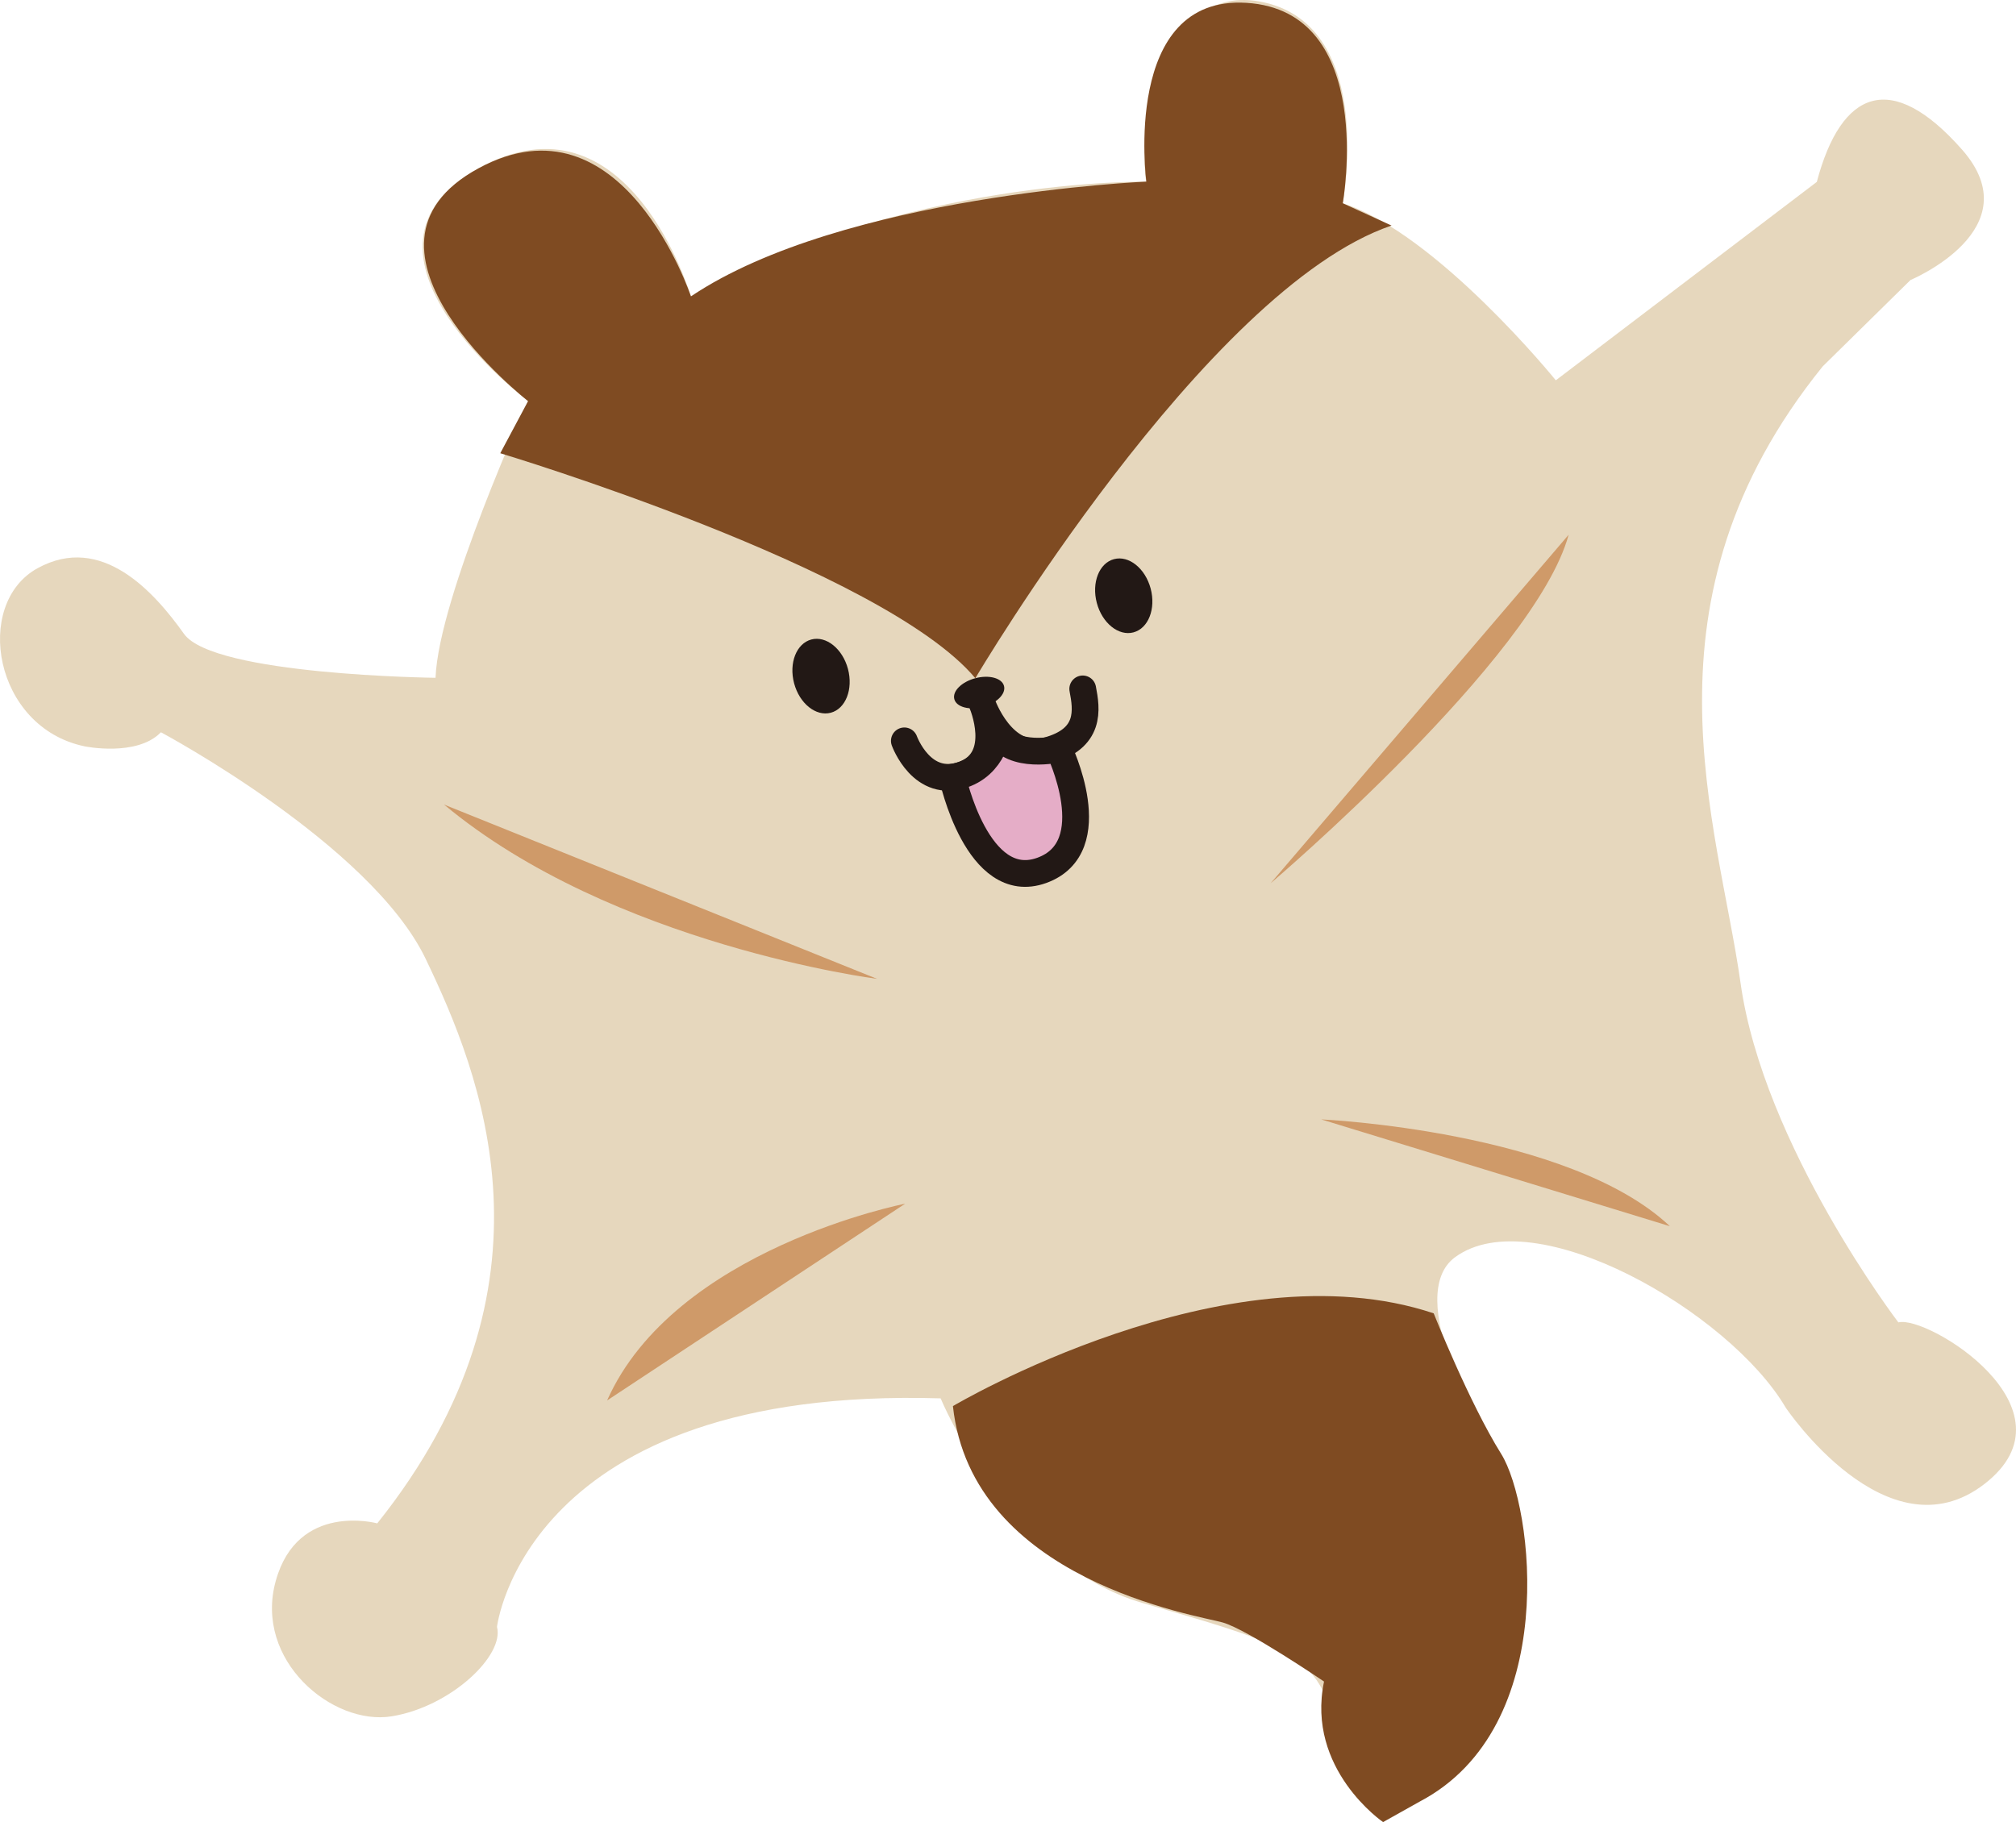
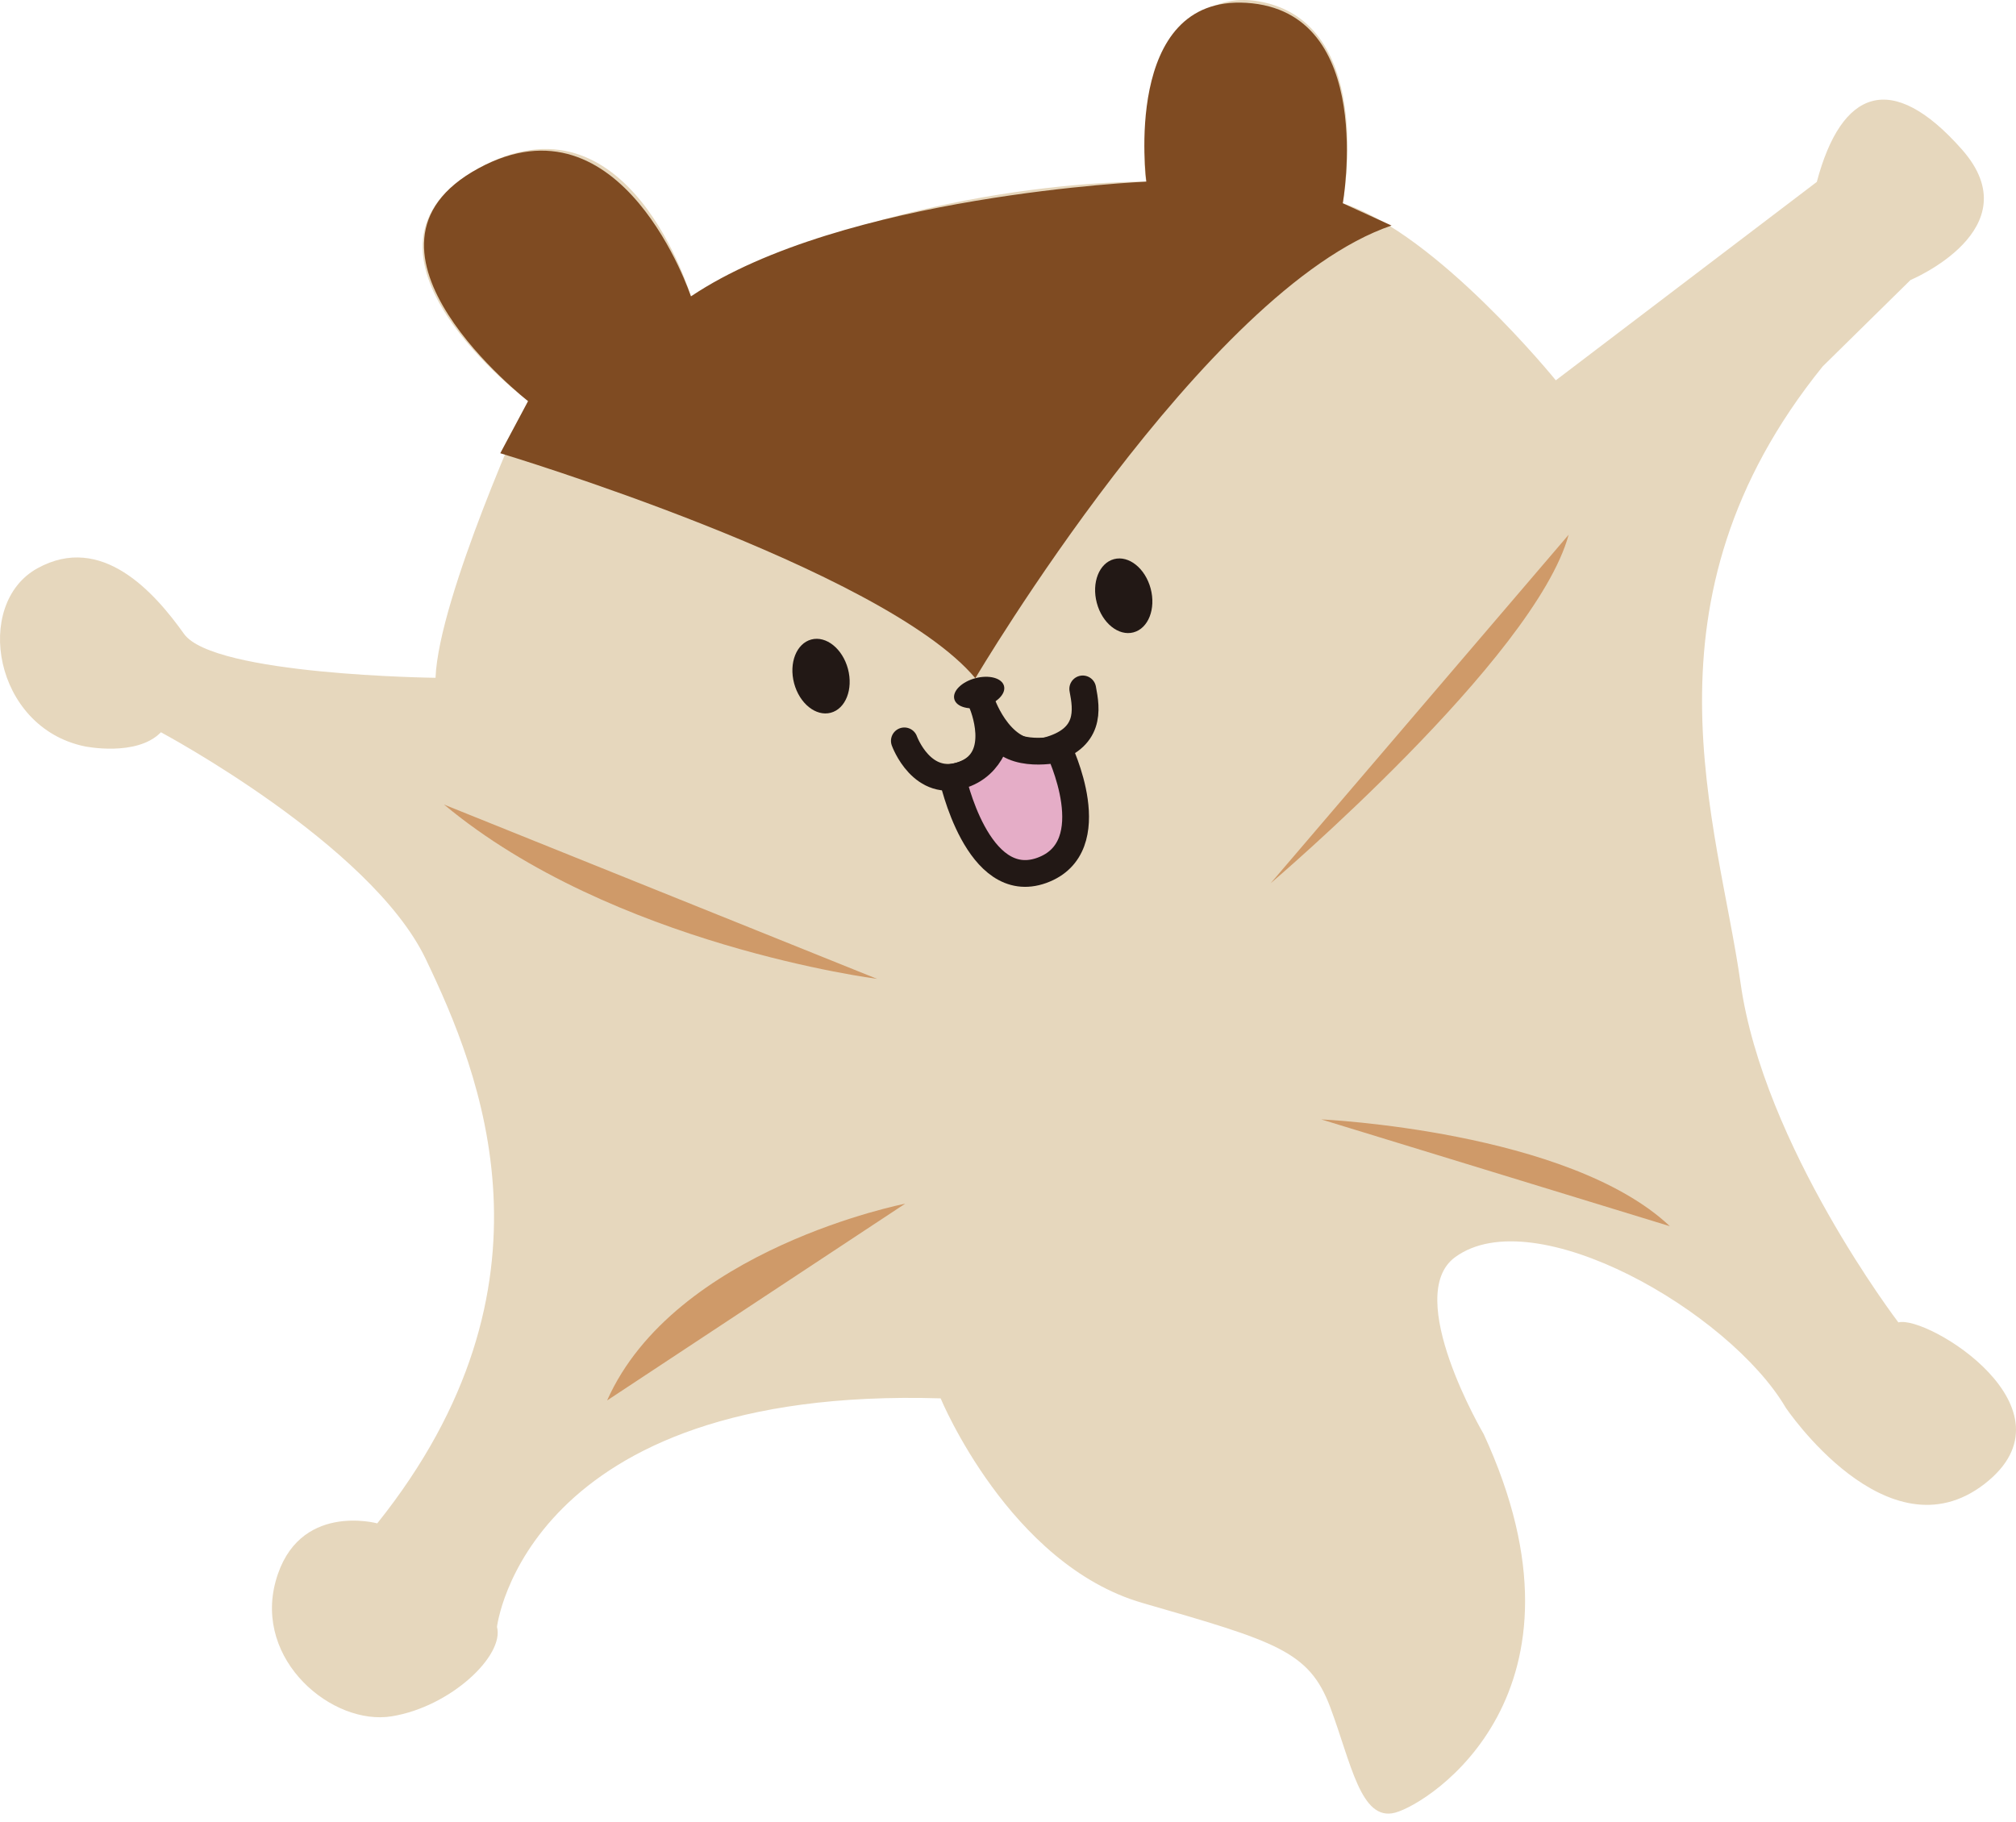
<svg xmlns="http://www.w3.org/2000/svg" version="1.1" x="0px" y="0px" width="132.737px" height="120px" viewBox="0 0 132.737 120" enable-background="new 0 0 132.737 120" xml:space="preserve">
  <g id="レイヤー_1">
</g>
  <g id="かざり">
    <g>
      <path fill="#E6D7BD" d="M88.409,13.385c0,0,2.205-11.519-5.13-13.216c-7.336-1.696-8.305,9.9-7.803,11.792    c0,0-15.857-0.243-29.984,7.559c0,0-4.095-13.896-13.983-8.436c-9.889,5.461,3.262,15.333,3.262,15.333    s-5.888,12.901-6.095,18.221c0,0-14.622-0.165-16.56-2.891c-1.939-2.725-5.415-6.661-9.652-4.32    c-4.238,2.341-2.885,10.485,3.114,11.727c0,0,3.428,0.709,5.018-0.928c0,0,13.802,7.369,17.425,14.912    c3.624,7.541,9.357,21.508-3.182,37.189c0,0-5.243-1.441-6.686,3.801c-1.442,5.242,3.748,9.534,7.632,8.907    c3.882-0.626,7.44-4.001,6.938-5.893c0,0,1.856-15.882,29.21-15.048c0,0,4.527,10.947,13.298,13.477    c8.771,2.53,10.964,3.163,12.347,6.846c1.384,3.682,2.01,7.566,4.279,6.963s13.698-7.891,5.83-24.936    c0,0-5.355-9.106-1.879-11.649c5.209-3.812,18.066,3.604,21.768,9.911c0,0,6.695,9.965,13.078,5.031    c6.385-4.936-3.77-11.148-5.661-10.646c0,0-8.882-11.628-10.391-22.348c-1.482-10.54-7.085-25.149,5.412-40.617l5.778-5.686    c0,0,8.021-3.345,3.387-8.594c-4.634-5.249-7.938-3.967-9.557,2.134l-17.184,13.066C102.439,25.047,94.609,15.383,88.409,13.385" />
      <path fill="#221815" d="M75.762,38.764c0.354,1.333-0.153,2.623-1.133,2.883c-0.979,0.261-2.06-0.608-2.413-1.94    c-0.354-1.332,0.153-2.623,1.132-2.883C74.327,36.564,75.408,37.432,75.762,38.764" />
      <path fill="#221815" d="M55.832,44.058c0.353,1.332-0.154,2.623-1.133,2.882c-0.979,0.26-2.06-0.609-2.414-1.94    c-0.354-1.333,0.154-2.623,1.133-2.883C54.397,41.856,55.478,42.725,55.832,44.058" />
      <path fill="#221815" d="M66.106,45.176c0.139,0.521-0.482,1.139-1.385,1.378c-0.904,0.241-1.749,0.012-1.887-0.509    c-0.139-0.522,0.481-1.139,1.385-1.379C65.123,44.426,65.968,44.655,66.106,45.176" />
      <path fill="none" stroke="#221815" stroke-width="1.762" stroke-linecap="round" stroke-linejoin="round" stroke-miterlimit="10" d="    M59.544,48.792c0,0,1.163,3.234,3.924,2.198c2.762-1.037,1.191-4.669,1.191-4.669s1.338,3.896,4.269,3.117    c2.932-0.778,2.619-2.719,2.361-4.068" />
      <path fill="#E5ADC7" d="M62.711,51.19c0,0,1.631,7.666,5.881,6.132c4.249-1.534,1.117-7.991,1.117-7.991s-3.052,0.709-4.027-1.057    C65.683,48.275,65.341,50.795,62.711,51.19" />
      <path fill="none" stroke="#221815" stroke-width="1.762" stroke-linecap="round" stroke-linejoin="round" stroke-miterlimit="10" d="    M62.711,51.19c0,0,1.631,7.666,5.881,6.132c4.249-1.534,1.117-7.991,1.117-7.991s-3.052,0.709-4.027-1.057    C65.683,48.275,65.341,50.795,62.711,51.19z" />
      <path fill="#7F4B22" d="M32.939,29.849c0,0,25.206,7.574,31.279,14.817c0,0,15.145-25.645,27.403-29.812l-3.211-1.469    c0,0,2.269-12.663-6.342-13.198c-8.219-0.512-6.591,11.774-6.591,11.774s-20.02,0.862-29.985,7.559c0,0-4.506-13.579-13.983-8.436    c-9.677,5.252,3.261,15.332,3.261,15.332L32.939,29.849z" />
-       <path fill="#7F4B22" d="M62.742,92.603c0,0,17.988-10.679,31.655-6.108c0,0,2.329,5.868,4.443,9.256    c2.113,3.387,3.97,17.987-5.356,22.894L91.065,120c0,0-5.085-3.47-3.888-9.256c0,0-5.02-3.413-6.664-3.888    S63.979,104.12,62.742,92.603" />
      <path fill="#CF9A69" d="M83.66,58.172c0,0,17.401-14.81,19.623-22.955" />
      <path fill="#CF9A69" d="M86.993,73.722c0,0,16.29,0.74,22.954,7.034" />
      <path fill="#CF9A69" d="M57.745,64.466c0,0-17.401-2.222-28.508-11.478" />
      <path fill="#CF9A69" d="M59.596,79.274c0,0-15.179,2.962-19.623,12.958" />
    </g>
  </g>
</svg>